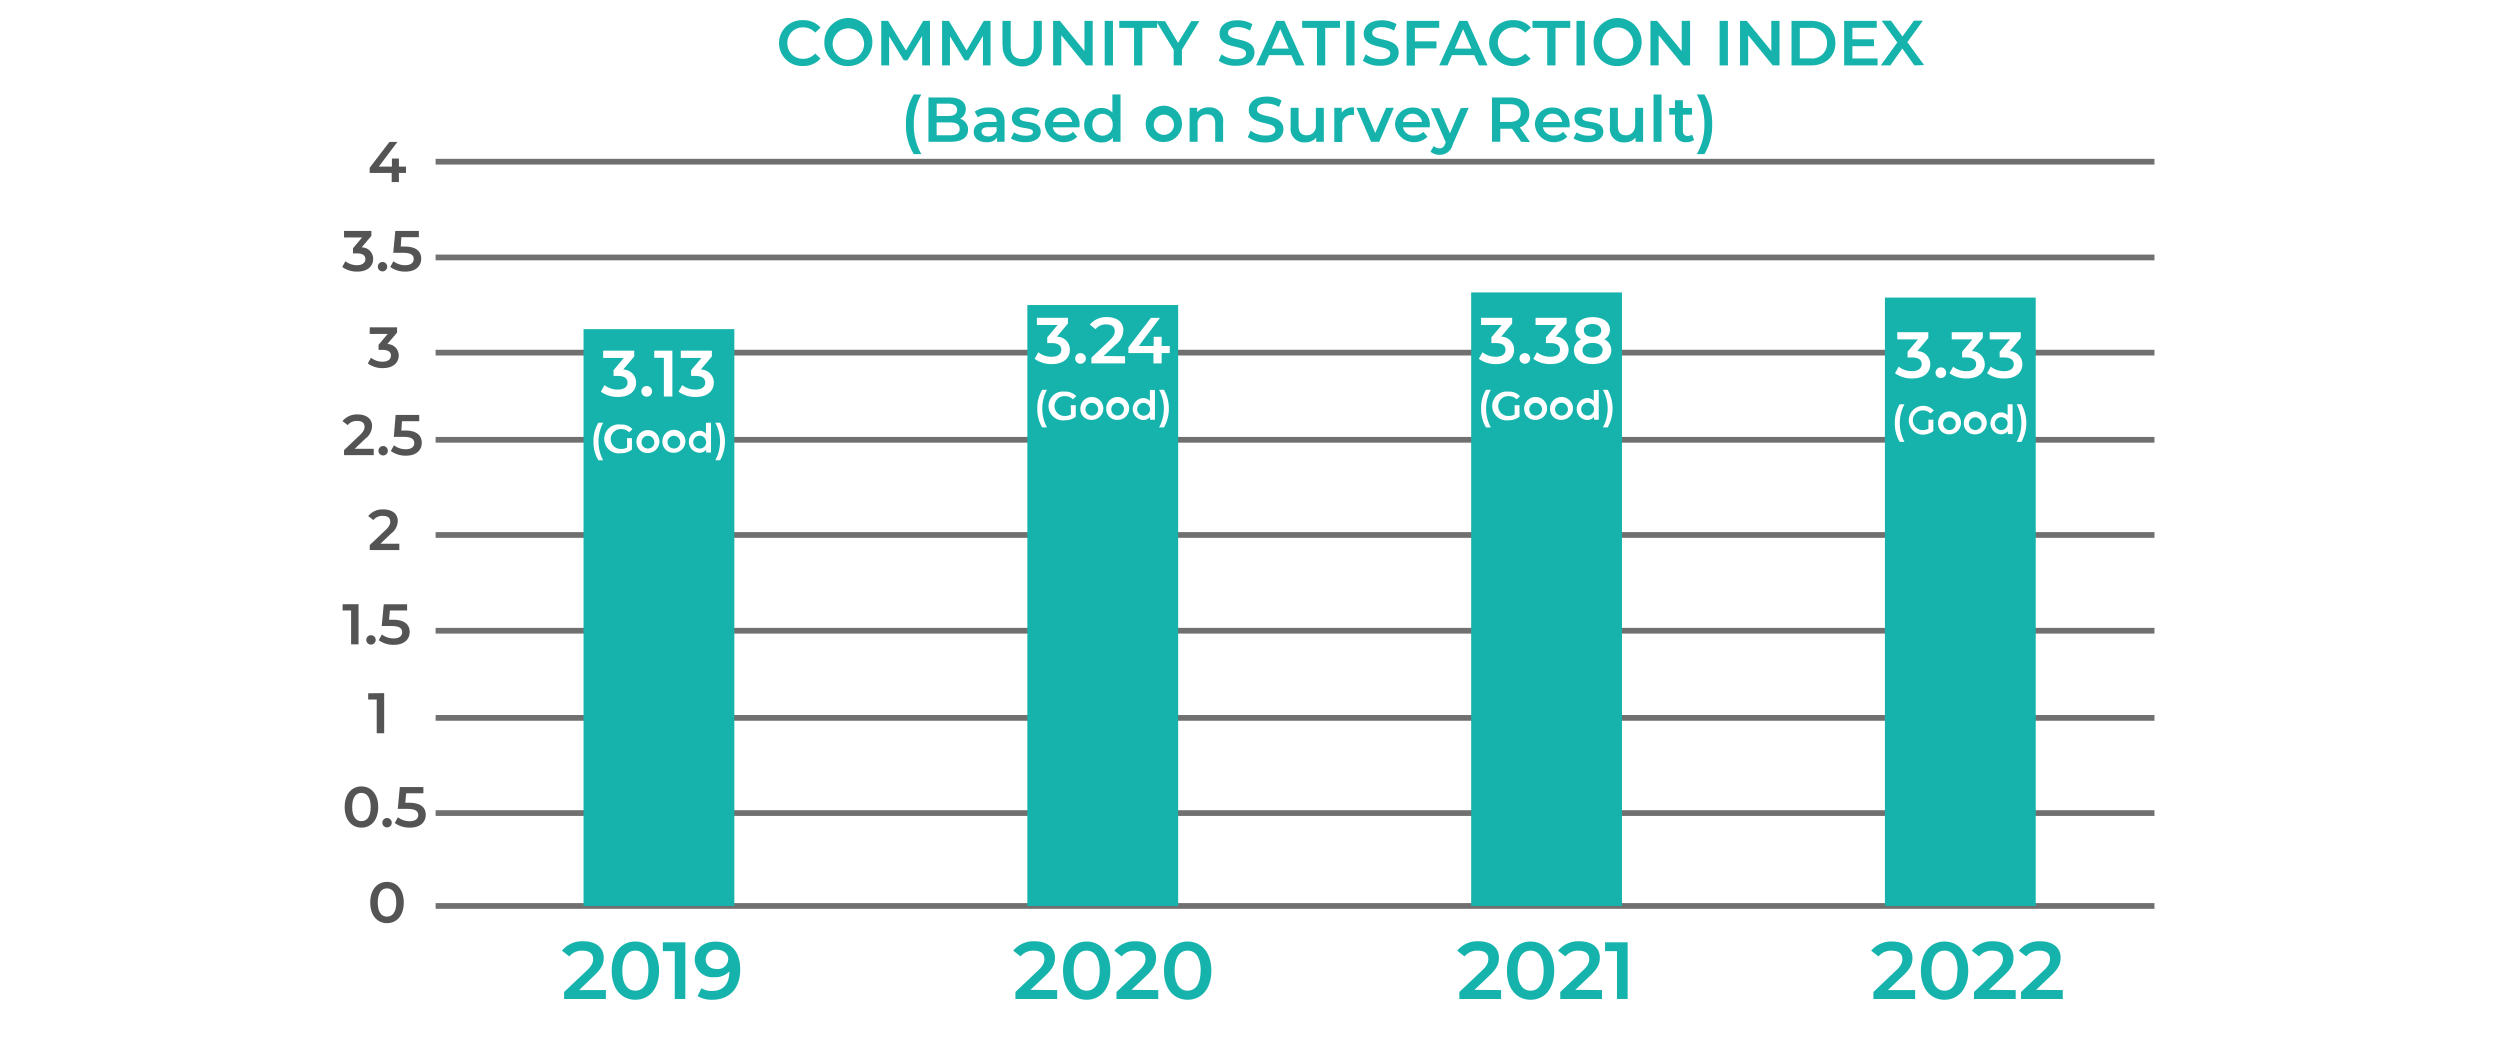
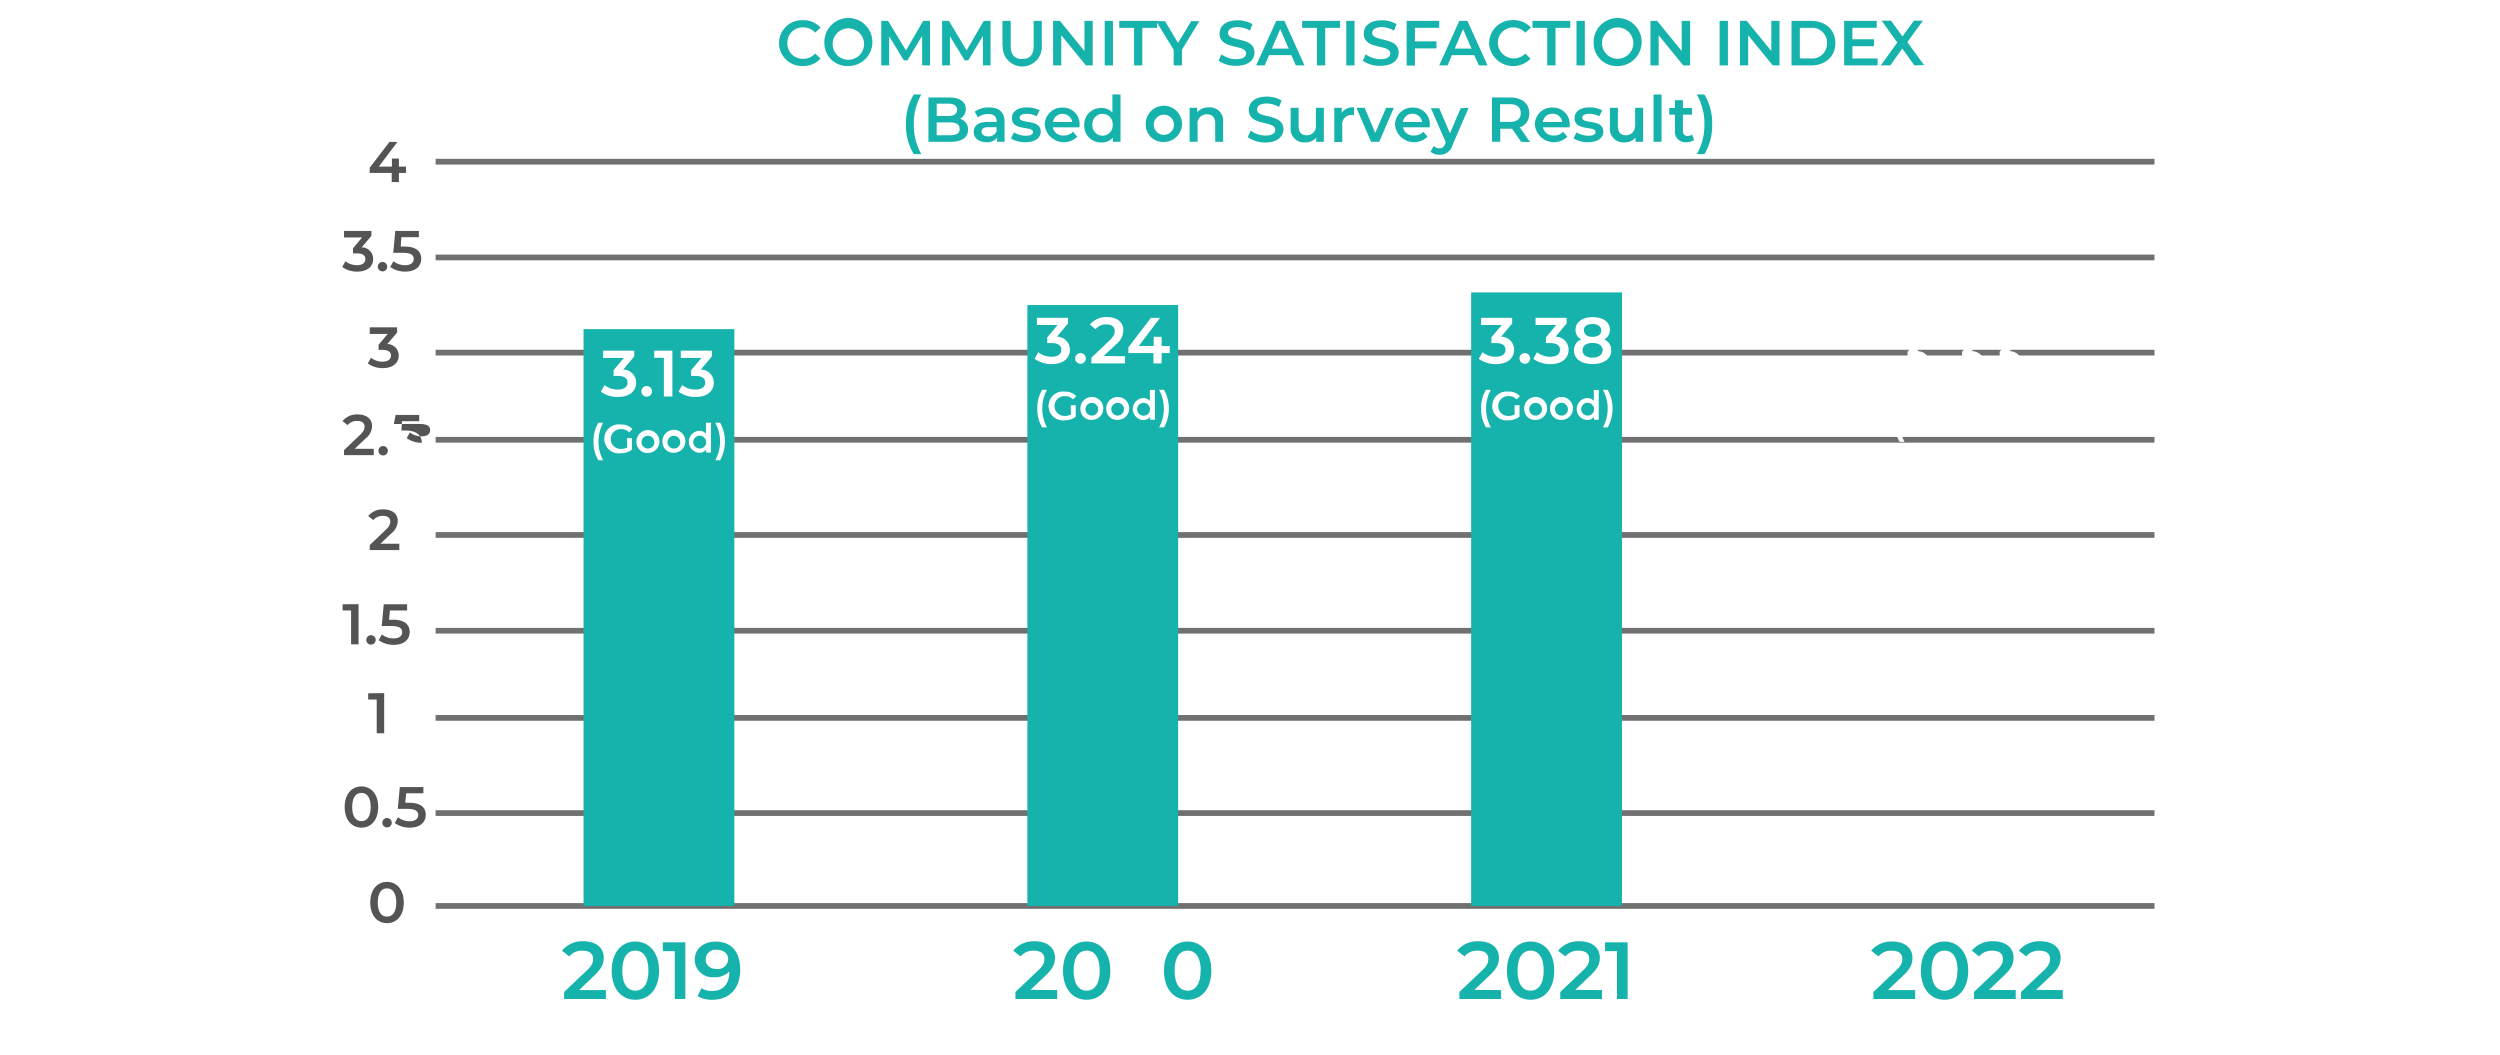
<svg xmlns="http://www.w3.org/2000/svg" viewBox="0 0 436 184">
  <defs>
    <style>.cls-1{fill:#fff;}.cls-2{fill:none;stroke:#707070;stroke-miterlimit:10;}.cls-3{fill:#16b3ac;}.cls-4{isolation:isolate;}.cls-5{fill:#545454;}</style>
  </defs>
  <g id="Layer_2" data-name="Layer 2">
    <g id="Layer_1-2" data-name="Layer 1">
      <rect class="cls-1" width="436" height="184" />
      <line class="cls-2" x1="75.97" y1="28.2" x2="375.74" y2="28.2" />
      <line class="cls-2" x1="75.97" y1="44.9" x2="375.74" y2="44.9" />
      <line class="cls-2" x1="75.97" y1="61.5" x2="375.74" y2="61.5" />
      <line class="cls-2" x1="75.97" y1="76.7" x2="375.74" y2="76.7" />
      <line class="cls-2" x1="75.97" y1="93.3" x2="375.74" y2="93.3" />
      <line class="cls-2" x1="75.97" y1="110" x2="375.74" y2="110" />
      <line class="cls-2" x1="75.97" y1="125.2" x2="375.74" y2="125.2" />
      <line class="cls-2" x1="75.97" y1="141.8" x2="375.74" y2="141.8" />
      <line class="cls-2" x1="75.97" y1="158" x2="375.74" y2="158" />
      <rect class="cls-3" x="101.77" y="57.4" width="26.3" height="100.6" />
      <rect class="cls-3" x="179.17" y="53.2" width="26.3" height="104.8" />
      <rect class="cls-3" x="256.57" y="51" width="26.3" height="107" />
      <g class="cls-4">
        <path class="cls-5" d="M70.81,30.16H69.57v1.59H68.31V30.16H64.47v-.9l3.45-4.51h1.39l-3.25,4.31h2.29V27.65h1.22v1.41h1.24Z" />
      </g>
      <g class="cls-4">
        <path class="cls-5" d="M64.57,157.4c0-2.3,1.26-3.6,2.92-3.6s2.93,1.3,2.93,3.6S69.16,161,67.49,161,64.57,159.69,64.57,157.4Zm4.54,0c0-1.69-.66-2.47-1.62-2.47s-1.61.78-1.61,2.47.66,2.46,1.61,2.46S69.11,159.09,69.11,157.4Z" />
      </g>
      <g class="cls-4">
        <path class="cls-5" d="M60.11,140.75c0-2.3,1.26-3.6,2.92-3.6s2.93,1.3,2.93,3.6-1.26,3.59-2.93,3.59S60.11,143,60.11,140.75Zm4.54,0c0-1.69-.66-2.47-1.62-2.47s-1.61.78-1.61,2.47.66,2.46,1.61,2.46S64.65,142.44,64.65,140.75Z" />
        <path class="cls-5" d="M66.68,143.48a.82.82,0,1,1,1.64,0,.82.82,0,1,1-1.64,0Z" />
        <path class="cls-5" d="M74.25,142.1c0,1.22-.89,2.24-2.77,2.24a4.38,4.38,0,0,1-2.63-.81l.55-1a3.31,3.31,0,0,0,2.06.69c.93,0,1.48-.41,1.48-1.06s-.43-1.09-1.88-1.09H69.37l.36-3.81h4.11v1.09h-3L70.68,140h.67C73.42,140,74.25,140.86,74.25,142.1Z" />
      </g>
      <g class="cls-4">
        <path class="cls-5" d="M67,120.88v7h-1.3V122H64.21v-1.09Z" />
      </g>
      <g class="cls-4">
        <g class="cls-4">
          <path class="cls-3" d="M135.86,7.52a4,4,0,0,1,4.17-4,3.91,3.91,0,0,1,3.07,1.3l-.93.87a2.75,2.75,0,0,0-2.08-.91,2.65,2.65,0,0,0-2.77,2.73,2.65,2.65,0,0,0,2.77,2.74,2.72,2.72,0,0,0,2.08-.92l.93.88a3.92,3.92,0,0,1-3.08,1.3A4,4,0,0,1,135.86,7.52Z" />
          <path class="cls-3" d="M143.77,7.52a4.19,4.19,0,1,1,4.19,4A4,4,0,0,1,143.77,7.52Zm6.92,0a2.74,2.74,0,0,0-5.47,0,2.74,2.74,0,1,0,5.47,0Z" />
          <path class="cls-3" d="M160.82,11.41V6.26l-2.56,4.26h-.64l-2.55-4.19v5.08h-1.38V3.64h1.19L158,8.79l3-5.15h1.19v7.77Z" />
          <path class="cls-3" d="M171.43,11.41V6.26l-2.56,4.26h-.64l-2.56-4.19v5.08h-1.37V3.64h1.19l3.08,5.15,3-5.15h1.18l0,7.77Z" />
          <path class="cls-3" d="M174.83,8V3.64h1.44V8c0,1.6.72,2.29,2,2.29s2-.69,2-2.29V3.64h1.42V8a3.41,3.41,0,1,1-6.81,0Z" />
          <path class="cls-3" d="M190.57,3.64v7.77h-1.19l-4.29-5.26v5.26h-1.43V3.64h1.19l4.28,5.26V3.64Z" />
          <path class="cls-3" d="M192.66,3.64h1.44v7.77h-1.44Z" />
          <path class="cls-3" d="M197.78,4.86H195.2V3.64h6.6V4.86h-2.58v6.55h-1.44Z" />
          <path class="cls-3" d="M206.13,8.67v2.74h-1.44V8.69l-3.06-5h1.55l2.27,3.79,2.3-3.79h1.42Z" />
          <path class="cls-3" d="M212.53,10.59l.5-1.12a4.29,4.29,0,0,0,2.56.85c1.21,0,1.73-.43,1.73-1,0-1.67-4.63-.57-4.63-3.46,0-1.26,1-2.32,3.14-2.32a5,5,0,0,1,2.59.68L218,5.34a4.34,4.34,0,0,0-2.14-.61c-1.2,0-1.69.46-1.69,1,0,1.66,4.61.58,4.61,3.43,0,1.25-1,2.31-3.15,2.31A5,5,0,0,1,212.53,10.59Z" />
          <path class="cls-3" d="M225.21,9.61h-3.88l-.77,1.8h-1.49l3.5-7.77H224l3.51,7.77H226Zm-.47-1.13-1.47-3.4-1.46,3.4Z" />
          <path class="cls-3" d="M229.68,4.86H227.1V3.64h6.6V4.86h-2.58v6.55h-1.44Z" />
          <path class="cls-3" d="M234.79,3.64h1.44v7.77h-1.44Z" />
          <path class="cls-3" d="M237.68,10.59l.5-1.12a4.29,4.29,0,0,0,2.56.85c1.21,0,1.72-.43,1.72-1,0-1.67-4.62-.57-4.62-3.46,0-1.26,1-2.32,3.14-2.32a4.91,4.91,0,0,1,2.58.68l-.45,1.13A4.35,4.35,0,0,0,241,4.73c-1.19,0-1.68.46-1.68,1,0,1.66,4.61.58,4.61,3.43,0,1.25-1,2.31-3.15,2.31A5,5,0,0,1,237.68,10.59Z" />
          <path class="cls-3" d="M246.76,4.85V7.21h3.76V8.44h-3.76v3h-1.44V3.64H251V4.85Z" />
          <path class="cls-3" d="M257.1,9.61h-3.88l-.77,1.8H251l3.5-7.77h1.42l3.51,7.77h-1.51Zm-.47-1.13-1.47-3.4-1.45,3.4Z" />
          <path class="cls-3" d="M259.71,7.52a4,4,0,0,1,4.17-4A3.92,3.92,0,0,1,267,4.83L266,5.7A2.71,2.71,0,0,0,264,4.79a2.66,2.66,0,0,0-2.78,2.73A2.78,2.78,0,0,0,266,9.34l.94.88a4.21,4.21,0,0,1-7.25-2.7Z" />
          <path class="cls-3" d="M269.83,4.86h-2.57V3.64h6.59V4.86h-2.57v6.55h-1.45Z" />
          <path class="cls-3" d="M274.94,3.64h1.45v7.77h-1.45Z" />
          <path class="cls-3" d="M277.93,7.52a4.19,4.19,0,1,1,4.19,4A4,4,0,0,1,277.93,7.52Zm6.92,0a2.73,2.73,0,1,0-5.46,0,2.73,2.73,0,1,0,5.46,0Z" />
          <path class="cls-3" d="M294.75,3.64v7.77h-1.19l-4.29-5.26v5.26h-1.43V3.64H289l4.29,5.26V3.64Z" />
          <path class="cls-3" d="M299.9,3.64h1.45v7.77H299.9Z" />
          <path class="cls-3" d="M310.35,3.64v7.77h-1.18l-4.29-5.26v5.26h-1.43V3.64h1.18l4.29,5.26V3.64Z" />
          <path class="cls-3" d="M312.44,3.64h3.4c2.52,0,4.25,1.55,4.25,3.88s-1.73,3.89-4.25,3.89h-3.4Zm3.34,6.55a2.59,2.59,0,0,0,2.85-2.67,2.59,2.59,0,0,0-2.85-2.66h-1.89v5.33Z" />
          <path class="cls-3" d="M327.45,10.2v1.21h-5.83V3.64h5.68V4.85h-4.24v2h3.76V8.06h-3.76V10.2Z" />
          <path class="cls-3" d="M333.87,11.41l-2.11-2.95-2.09,2.95H328l2.89-4-2.74-3.81h1.64l2,2.76,2-2.76h1.57l-2.72,3.75,2.92,4Z" />
        </g>
        <g class="cls-4">
          <path class="cls-3" d="M158,21.68a9.58,9.58,0,0,1,1.36-5.2h1.32a10.18,10.18,0,0,0-1.31,5.2,10.16,10.16,0,0,0,1.31,5.2h-1.32A9.58,9.58,0,0,1,158,21.68Z" />
          <path class="cls-3" d="M168.83,22.62c0,1.33-1.05,2.11-3.05,2.11h-3.86V17h3.64c1.87,0,2.87.79,2.87,2a1.86,1.86,0,0,1-1,1.71A1.92,1.92,0,0,1,168.83,22.62Zm-5.47-4.54v2.15h2c1,0,1.56-.36,1.56-1.07s-.56-1.08-1.56-1.08Zm4,4.39c0-.78-.59-1.12-1.68-1.12h-2.33v2.24h2.33C166.78,23.59,167.37,23.25,167.37,22.47Z" />
          <path class="cls-3" d="M175.2,21.25v3.48h-1.31V24a2.08,2.08,0,0,1-1.86.8c-1.36,0-2.21-.74-2.21-1.77s.66-1.77,2.46-1.77h1.53v-.09c0-.81-.48-1.29-1.47-1.29a3,3,0,0,0-1.8.59l-.55-1a4.18,4.18,0,0,1,2.51-.73C174.21,18.73,175.2,19.54,175.2,21.25Zm-1.39,1.62v-.69h-1.43c-.94,0-1.2.36-1.2.79s.42.82,1.13.82A1.51,1.51,0,0,0,173.81,22.87Z" />
          <path class="cls-3" d="M176.3,24.14l.54-1.06a3.92,3.92,0,0,0,2.06.59c.88,0,1.25-.24,1.25-.65,0-1.14-3.67-.07-3.67-2.44,0-1.12,1-1.85,2.61-1.85a4.73,4.73,0,0,1,2.22.51l-.53,1.05a3.27,3.27,0,0,0-1.7-.44c-.85,0-1.25.28-1.25.67,0,1.2,3.67.13,3.67,2.45,0,1.11-1,1.83-2.69,1.83A4.71,4.71,0,0,1,176.3,24.14Z" />
          <path class="cls-3" d="M188.25,22.21H183.6a1.8,1.8,0,0,0,1.92,1.42,2.1,2.1,0,0,0,1.61-.65l.75.86a3.34,3.34,0,0,1-5.67-2.08,3,3,0,0,1,3.07-3,2.89,2.89,0,0,1,3,3.06A3.19,3.19,0,0,1,188.25,22.21Zm-4.66-.93H187a1.71,1.71,0,0,0-3.37,0Z" />
          <path class="cls-3" d="M195.42,16.48v8.25h-1.33V24a2.45,2.45,0,0,1-2,.84,2.89,2.89,0,0,1-3-3,2.88,2.88,0,0,1,3-3,2.41,2.41,0,0,1,1.91.8V16.48Zm-1.37,5.28a1.77,1.77,0,1,0-3.53,0,1.77,1.77,0,1,0,3.53,0Z" />
          <path class="cls-3" d="M199.82,21.76a3.16,3.16,0,1,1,3.15,3A3,3,0,0,1,199.82,21.76Zm4.92,0a1.76,1.76,0,1,0-3.52,0,1.76,1.76,0,1,0,3.52,0Z" />
          <path class="cls-3" d="M213.31,21.33v3.4h-1.38V21.51c0-1.06-.53-1.57-1.41-1.57a1.58,1.58,0,0,0-1.66,1.79v3h-1.39V18.8h1.32v.76a2.61,2.61,0,0,1,2.05-.83A2.31,2.31,0,0,1,213.31,21.33Z" />
          <path class="cls-3" d="M217.62,23.9l.5-1.12a4.33,4.33,0,0,0,2.57.86c1.21,0,1.72-.44,1.72-1,0-1.68-4.62-.58-4.62-3.47,0-1.25,1-2.32,3.13-2.32a4.86,4.86,0,0,1,2.59.69l-.45,1.12a4.35,4.35,0,0,0-2.15-.61c-1.2,0-1.69.47-1.69,1.06,0,1.65,4.61.57,4.61,3.43,0,1.24-1,2.31-3.14,2.31A5,5,0,0,1,217.62,23.9Z" />
          <path class="cls-3" d="M230.88,18.8v5.93h-1.33V24a2.39,2.39,0,0,1-1.91.83,2.34,2.34,0,0,1-2.55-2.62V18.8h1.39V22c0,1.08.51,1.59,1.39,1.59a1.57,1.57,0,0,0,1.62-1.79v-3Z" />
          <path class="cls-3" d="M236.13,18.73v1.32l-.32,0a1.61,1.61,0,0,0-1.72,1.83v2.88H232.7V18.8H234v.86A2.33,2.33,0,0,1,236.13,18.73Z" />
          <path class="cls-3" d="M243.08,18.8l-2.54,5.93h-1.43l-2.55-5.93H238l1.84,4.39,1.9-4.39Z" />
          <path class="cls-3" d="M249.34,22.21h-4.66a1.8,1.8,0,0,0,1.92,1.42,2.13,2.13,0,0,0,1.62-.65l.74.86a3.34,3.34,0,0,1-5.67-2.08,3,3,0,0,1,3.07-3,2.89,2.89,0,0,1,3,3.06C249.36,21.91,249.35,22.07,249.34,22.21Zm-4.67-.93H248a1.62,1.62,0,0,0-1.68-1.44A1.65,1.65,0,0,0,244.67,21.28Z" />
          <path class="cls-3" d="M256.14,18.8l-2.78,6.4A2.3,2.3,0,0,1,251.07,27a2.48,2.48,0,0,1-1.59-.54l.56-1a1.46,1.46,0,0,0,1,.41c.49,0,.78-.23,1-.82l.1-.23-2.59-5.95h1.45l1.87,4.38,1.87-4.38Z" />
          <path class="cls-3" d="M265.29,24.73l-1.59-2.28h-2.05v2.27H260.2V17h3.2c2,0,3.31,1.05,3.31,2.77a2.49,2.49,0,0,1-1.65,2.45l1.78,2.56Zm-2-6.56h-1.68v3.1h1.68c1.27,0,1.93-.58,1.93-1.55S264.6,18.17,263.33,18.17Z" />
          <path class="cls-3" d="M273.74,22.21h-4.65A1.8,1.8,0,0,0,271,23.63a2.1,2.1,0,0,0,1.61-.65l.74.86a3.33,3.33,0,0,1-5.66-2.08,2.94,2.94,0,0,1,3.06-3,2.89,2.89,0,0,1,3,3.06C273.76,21.91,273.75,22.07,273.74,22.21Zm-4.66-.93h3.36a1.61,1.61,0,0,0-1.68-1.44A1.63,1.63,0,0,0,269.08,21.28Z" />
          <path class="cls-3" d="M274.42,24.14l.53-1.06a3.93,3.93,0,0,0,2.07.59c.88,0,1.24-.24,1.24-.65,0-1.14-3.66-.07-3.66-2.44,0-1.12,1-1.85,2.61-1.85a4.73,4.73,0,0,1,2.22.51l-.53,1.05a3.3,3.3,0,0,0-1.7-.44c-.85,0-1.25.28-1.25.67,0,1.2,3.67.13,3.67,2.45,0,1.11-1,1.83-2.69,1.83A4.68,4.68,0,0,1,274.42,24.14Z" />
          <path class="cls-3" d="M286.56,18.8v5.93h-1.32V24a2.42,2.42,0,0,1-1.91.83,2.35,2.35,0,0,1-2.56-2.62V18.8h1.39V22c0,1.08.51,1.59,1.39,1.59s1.62-.6,1.62-1.79v-3Z" />
          <path class="cls-3" d="M288.38,16.48h1.39v8.25h-1.39Z" />
          <path class="cls-3" d="M295.45,24.4a2.19,2.19,0,0,1-1.34.4,1.81,1.81,0,0,1-2-2V20h-1V18.84h1V17.48h1.39v1.36h1.59V20h-1.59v2.82c0,.58.29.89.82.89a1.29,1.29,0,0,0,.78-.24Z" />
          <path class="cls-3" d="M295.92,26.88a10.08,10.08,0,0,0,1.33-5.2,10.1,10.1,0,0,0-1.33-5.2h1.33a9.58,9.58,0,0,1,1.35,5.2,9.58,9.58,0,0,1-1.35,5.2Z" />
        </g>
      </g>
      <g class="cls-4">
        <path class="cls-5" d="M62.53,105.37v7h-1.3v-5.91H59.75v-1.08Z" />
        <path class="cls-5" d="M63.88,111.6a.82.82,0,1,1,1.64,0,.82.82,0,1,1-1.64,0Z" />
        <path class="cls-5" d="M71.45,110.21c0,1.23-.89,2.25-2.77,2.25a4.38,4.38,0,0,1-2.63-.81l.55-1a3.31,3.31,0,0,0,2.06.69c.93,0,1.48-.41,1.48-1.07s-.43-1.09-1.88-1.09H66.57l.36-3.8H71v1.08H68l-.15,1.62h.67C70.62,108.07,71.45,109,71.45,110.21Z" />
      </g>
      <g class="cls-4">
        <path class="cls-5" d="M69.64,94.83v1.1H64.48v-.87l2.78-2.64c.68-.65.8-1.06.8-1.45,0-.64-.44-1-1.3-1a2,2,0,0,0-1.64.73l-.91-.7a3.23,3.23,0,0,1,2.66-1.16c1.52,0,2.5.77,2.5,2a2.81,2.81,0,0,1-1.16,2.21l-1.87,1.78Z" />
      </g>
      <g class="cls-4">
        <path class="cls-5" d="M65.18,78.27v1.1H60V78.5l2.78-2.64c.68-.65.8-1.06.8-1.45,0-.64-.44-1-1.3-1a2,2,0,0,0-1.64.73l-.91-.7a3.23,3.23,0,0,1,2.66-1.16c1.52,0,2.5.77,2.5,2a2.81,2.81,0,0,1-1.16,2.21l-1.87,1.78Z" />
        <path class="cls-5" d="M66,78.61a.82.82,0,1,1,1.64,0,.82.82,0,1,1-1.64,0Z" />
-         <path class="cls-5" d="M73.56,77.22c0,1.23-.89,2.25-2.77,2.25a4.38,4.38,0,0,1-2.63-.81l.55-1a3.31,3.31,0,0,0,2.06.69c.93,0,1.48-.41,1.48-1.07s-.43-1.09-1.88-1.09H68.68L69,72.37h4.11v1.09h-3L70,75.08h.67C72.73,75.08,73.56,76,73.56,77.22Z" />
+         <path class="cls-5" d="M73.56,77.22a4.38,4.38,0,0,1-2.63-.81l.55-1a3.31,3.31,0,0,0,2.06.69c.93,0,1.48-.41,1.48-1.07s-.43-1.09-1.88-1.09H68.68L69,72.37h4.11v1.09h-3L70,75.08h.67C72.73,75.08,73.56,76,73.56,77.22Z" />
      </g>
      <g class="cls-4">
        <path class="cls-5" d="M69.54,62c0,1.18-.89,2.2-2.77,2.2a4.4,4.4,0,0,1-2.63-.81l.56-1a3.26,3.26,0,0,0,2,.69c.93,0,1.48-.41,1.48-1.06s-.46-1-1.52-1h-.64v-.89l1.59-1.89H64.48V57.09h4.77V58l-1.7,2A2,2,0,0,1,69.54,62Z" />
      </g>
      <g class="cls-4">
        <path class="cls-5" d="M65.08,45.17c0,1.18-.89,2.2-2.77,2.2a4.4,4.4,0,0,1-2.63-.81l.56-1a3.26,3.26,0,0,0,2,.69c.93,0,1.48-.41,1.48-1.06s-.46-1-1.52-1h-.64v-.89l1.59-1.89H60V40.27h4.77v.87l-1.7,2A2,2,0,0,1,65.08,45.17Z" />
        <path class="cls-5" d="M65.89,46.51a.82.82,0,1,1,1.64,0,.82.82,0,1,1-1.64,0Z" />
        <path class="cls-5" d="M73.46,45.12c0,1.23-.89,2.25-2.77,2.25a4.38,4.38,0,0,1-2.63-.81l.55-1a3.31,3.31,0,0,0,2.06.69c.93,0,1.48-.41,1.48-1.07s-.43-1.09-1.88-1.09H68.58l.36-3.81h4.11v1.09H70L69.89,43h.67C72.63,43,73.46,43.88,73.46,45.12Z" />
      </g>
      <g class="cls-4">
        <path class="cls-3" d="M105.67,172.67v1.55H98.38V173l3.93-3.72c1-.92,1.13-1.5,1.13-2.05,0-.9-.63-1.43-1.84-1.43a2.79,2.79,0,0,0-2.31,1l-1.29-1a4.56,4.56,0,0,1,3.76-1.64c2.14,0,3.53,1.09,3.53,2.84,0,1-.27,1.83-1.64,3.12L101,172.67Z" />
        <path class="cls-3" d="M106.68,169.28c0-3.25,1.78-5.08,4.12-5.08s4.14,1.83,4.14,5.08-1.78,5.08-4.14,5.08S106.68,172.53,106.68,169.28Zm6.41,0c0-2.38-.93-3.49-2.29-3.49s-2.27,1.11-2.27,3.49.93,3.49,2.27,3.49S113.09,171.67,113.09,169.28Z" />
        <path class="cls-3" d="M119.52,164.34v9.88h-1.84v-8.34H115.6v-1.54Z" />
        <path class="cls-3" d="M129.09,169.11c0,3.39-2,5.25-4.84,5.25a5,5,0,0,1-2.6-.63l.68-1.39a3.27,3.27,0,0,0,1.87.48c1.87,0,3-1.15,3-3.4h0a3.38,3.38,0,0,1-2.64,1,3.09,3.09,0,0,1-3.4-3c0-2,1.59-3.2,3.61-3.2C127.51,164.2,129.09,165.94,129.09,169.11ZM127,167.3c0-.93-.74-1.66-2-1.66a1.71,1.71,0,0,0-1.93,1.68c0,1,.77,1.68,2,1.68A1.8,1.8,0,0,0,127,167.3Z" />
      </g>
      <g class="cls-4">
        <path class="cls-3" d="M184.37,172.67v1.55h-7.28V173l3.92-3.72c1-.92,1.13-1.5,1.13-2.05,0-.9-.62-1.43-1.83-1.43a2.81,2.81,0,0,0-2.32,1l-1.28-1a4.56,4.56,0,0,1,3.75-1.64c2.15,0,3.53,1.09,3.53,2.84,0,1-.27,1.83-1.63,3.12l-2.64,2.51Z" />
        <path class="cls-3" d="M185.39,169.28c0-3.25,1.78-5.08,4.12-5.08s4.13,1.83,4.13,5.08-1.77,5.08-4.13,5.08S185.39,172.53,185.39,169.28Zm6.4,0c0-2.38-.93-3.49-2.28-3.49s-2.27,1.11-2.27,3.49.93,3.49,2.27,3.49S191.79,171.67,191.79,169.28Z" />
-         <path class="cls-3" d="M202,172.67v1.55h-7.29V173l3.93-3.72c1-.92,1.13-1.5,1.13-2.05,0-.9-.62-1.43-1.84-1.43a2.79,2.79,0,0,0-2.31,1l-1.29-1a4.58,4.58,0,0,1,3.76-1.64c2.14,0,3.53,1.09,3.53,2.84,0,1-.27,1.83-1.64,3.12l-2.64,2.51Z" />
        <path class="cls-3" d="M203,169.28c0-3.25,1.78-5.08,4.12-5.08s4.14,1.83,4.14,5.08-1.78,5.08-4.14,5.08S203,172.53,203,169.28Zm6.41,0c0-2.38-.93-3.49-2.29-3.49s-2.27,1.11-2.27,3.49.93,3.49,2.27,3.49S209.39,171.67,209.39,169.28Z" />
      </g>
      <g class="cls-4">
        <path class="cls-3" d="M261.79,172.67v1.55h-7.28V173l3.93-3.72c1-.92,1.12-1.5,1.12-2.05,0-.9-.62-1.43-1.83-1.43a2.79,2.79,0,0,0-2.31,1l-1.29-1a4.56,4.56,0,0,1,3.76-1.64c2.14,0,3.52,1.09,3.52,2.84,0,1-.26,1.83-1.63,3.12l-2.64,2.51Z" />
        <path class="cls-3" d="M262.81,169.28c0-3.25,1.78-5.08,4.12-5.08s4.13,1.83,4.13,5.08-1.77,5.08-4.13,5.08S262.81,172.53,262.81,169.28Zm6.41,0c0-2.38-.94-3.49-2.29-3.49s-2.27,1.11-2.27,3.49.93,3.49,2.27,3.49S269.22,171.67,269.22,169.28Z" />
        <path class="cls-3" d="M279.39,172.67v1.55h-7.28V173l3.92-3.72c1-.92,1.13-1.5,1.13-2.05,0-.9-.62-1.43-1.84-1.43a2.79,2.79,0,0,0-2.31,1l-1.29-1a4.59,4.59,0,0,1,3.76-1.64c2.14,0,3.53,1.09,3.53,2.84,0,1-.27,1.83-1.64,3.12l-2.64,2.51Z" />
        <path class="cls-3" d="M283.86,164.34v9.88H282v-8.34h-2.08v-1.54Z" />
      </g>
      <g class="cls-4">
        <g class="cls-4">
          <path class="cls-1" d="M110.94,66.73c0,1.34-1,2.5-3.15,2.5a5,5,0,0,1-3-.92l.64-1.15a3.69,3.69,0,0,0,2.33.78c1.06,0,1.68-.46,1.68-1.2s-.52-1.18-1.73-1.18H107v-1l1.8-2.14h-3.61V61.16h5.42v1l-1.93,2.29A2.27,2.27,0,0,1,110.94,66.73Z" />
          <path class="cls-1" d="M111.86,68.25a.93.93,0,1,1,1.86,0,.93.93,0,1,1-1.86,0Z" />
          <path class="cls-1" d="M117.26,61.16v8h-1.48V62.4H114.1V61.16Z" />
          <path class="cls-1" d="M124.49,66.73c0,1.34-1,2.5-3.15,2.5a5,5,0,0,1-3-.92l.64-1.15a3.69,3.69,0,0,0,2.33.78c1.05,0,1.68-.46,1.68-1.2s-.52-1.18-1.73-1.18h-.73v-1l1.81-2.14h-3.61V61.16h5.42v1l-1.93,2.29A2.27,2.27,0,0,1,124.49,66.73Z" />
        </g>
        <g class="cls-4">
          <path class="cls-1" d="M103.51,77a6,6,0,0,1,.85-3.28h.83a7,7,0,0,0,0,6.55h-.83A6,6,0,0,1,103.51,77Z" />
          <path class="cls-1" d="M109.35,76.41h.86v2a3,3,0,0,1-1.91.63,2.53,2.53,0,1,1,0-5,2.55,2.55,0,0,1,2,.8l-.58.56a1.82,1.82,0,0,0-1.35-.56,1.73,1.73,0,1,0,0,3.45,2,2,0,0,0,1-.25Z" />
          <path class="cls-1" d="M111,77.05A2,2,0,1,1,113,79,1.89,1.89,0,0,1,111,77.05Zm3.1,0A1.11,1.11,0,1,0,113,78.22,1.09,1.09,0,0,0,114.12,77.05Z" />
          <path class="cls-1" d="M115.53,77.05a2,2,0,1,1,2,1.91A1.89,1.89,0,0,1,115.53,77.05Zm3.1,0a1.11,1.11,0,1,0-1.11,1.17A1.08,1.08,0,0,0,118.63,77.05Z" />
          <path class="cls-1" d="M124,73.72v5.2h-.84v-.49a1.54,1.54,0,0,1-1.24.53,1.92,1.92,0,0,1,0-3.83,1.5,1.5,0,0,1,1.2.51V73.72Zm-.86,3.33A1.12,1.12,0,1,0,122,78.22,1.1,1.1,0,0,0,123.16,77.05Z" />
          <path class="cls-1" d="M124.74,80.27a6.8,6.8,0,0,0,0-6.55h.84a6.73,6.73,0,0,1,0,6.55Z" />
        </g>
      </g>
      <g class="cls-4">
        <g class="cls-4">
          <path class="cls-1" d="M186.59,61c0,1.34-1,2.5-3.15,2.5a5,5,0,0,1-3-.92l.64-1.15a3.7,3.7,0,0,0,2.33.79c1.06,0,1.68-.47,1.68-1.21s-.52-1.18-1.73-1.18h-.72v-1l1.8-2.15h-3.61V55.42h5.42v1l-1.93,2.3A2.26,2.26,0,0,1,186.59,61Z" />
          <path class="cls-1" d="M187.51,62.51a.93.93,0,1,1,1.86,0,.93.93,0,1,1-1.86,0Z" />
          <path class="cls-1" d="M196.21,62.13v1.25h-5.87v-1l3.16-3c.77-.74.91-1.21.91-1.65,0-.73-.5-1.15-1.48-1.15a2.23,2.23,0,0,0-1.86.83l-1-.8a3.72,3.72,0,0,1,3-1.31c1.72,0,2.84.87,2.84,2.28a3.2,3.2,0,0,1-1.32,2.51l-2.13,2Z" />
          <path class="cls-1" d="M204,61.57h-1.41v1.81h-1.43V61.57h-4.37v-1l3.93-5.13h1.58l-3.7,4.9h2.6v-1.6h1.39v1.6H204Z" />
        </g>
        <g class="cls-4">
          <path class="cls-1" d="M180.91,71.26a6,6,0,0,1,.85-3.28h.83a7,7,0,0,0,0,6.56h-.83A6.05,6.05,0,0,1,180.91,71.26Z" />
          <path class="cls-1" d="M186.75,70.67h.86v2a3,3,0,0,1-1.91.63,2.52,2.52,0,1,1,0-5,2.55,2.55,0,0,1,2,.79l-.58.56a1.82,1.82,0,0,0-1.35-.56,1.73,1.73,0,1,0,0,3.45,2,2,0,0,0,1-.25Z" />
          <path class="cls-1" d="M188.42,71.31a2,2,0,1,1,2,1.92A1.88,1.88,0,0,1,188.42,71.31Zm3.1,0a1.11,1.11,0,1,0-1.11,1.17A1.09,1.09,0,0,0,191.52,71.31Z" />
          <path class="cls-1" d="M192.93,71.31a2,2,0,1,1,2,1.92A1.88,1.88,0,0,1,192.93,71.31Zm3.1,0a1.11,1.11,0,1,0-1.11,1.17A1.08,1.08,0,0,0,196,71.31Z" />
          <path class="cls-1" d="M201.42,68v5.2h-.84v-.49a1.55,1.55,0,0,1-1.24.54,1.92,1.92,0,0,1,0-3.83,1.53,1.53,0,0,1,1.2.5V68Zm-.86,3.33a1.12,1.12,0,1,0-1.12,1.17A1.1,1.1,0,0,0,200.56,71.31Z" />
          <path class="cls-1" d="M202.14,74.54a6.82,6.82,0,0,0,0-6.56H203a6.75,6.75,0,0,1,0,6.56Z" />
        </g>
      </g>
      <g class="cls-4">
        <g class="cls-4">
          <path class="cls-1" d="M264.06,61c0,1.34-1,2.5-3.15,2.5a5,5,0,0,1-3-.92l.64-1.15a3.68,3.68,0,0,0,2.33.79c1.05,0,1.68-.47,1.68-1.21s-.52-1.18-1.73-1.18h-.73v-1l1.81-2.15h-3.61V55.42h5.42v1l-1.93,2.3A2.26,2.26,0,0,1,264.06,61Z" />
          <path class="cls-1" d="M265,62.51a.93.93,0,1,1,1.86,0,.93.93,0,1,1-1.86,0Z" />
          <path class="cls-1" d="M273.56,61c0,1.34-1,2.5-3.15,2.5a5,5,0,0,1-3-.92l.64-1.15a3.7,3.7,0,0,0,2.33.79c1.06,0,1.68-.47,1.68-1.21s-.52-1.18-1.73-1.18h-.72v-1l1.8-2.15h-3.61V55.42h5.42v1l-1.93,2.3A2.26,2.26,0,0,1,273.56,61Z" />
          <path class="cls-1" d="M281,61.09c0,1.48-1.28,2.4-3.26,2.4s-3.24-.92-3.24-2.4a2,2,0,0,1,1.27-1.9,1.82,1.82,0,0,1-1-1.67c0-1.36,1.2-2.21,3-2.21s3,.85,3,2.21a1.82,1.82,0,0,1-1,1.67A2,2,0,0,1,281,61.09Zm-1.49,0c0-.79-.68-1.28-1.77-1.28s-1.75.49-1.75,1.28.66,1.28,1.75,1.28S279.49,61.85,279.49,61.05Zm-3.27-3.46c0,.68.57,1.12,1.5,1.12s1.52-.44,1.52-1.12-.61-1.12-1.52-1.12S276.22,56.88,276.22,57.59Z" />
        </g>
        <g class="cls-4">
          <path class="cls-1" d="M258.31,71.26a6.09,6.09,0,0,1,.85-3.28H260a6.9,6.9,0,0,0,0,6.56h-.84A6.14,6.14,0,0,1,258.31,71.26Z" />
          <path class="cls-1" d="M264.15,70.67H265v2a3.1,3.1,0,0,1-1.92.63,2.52,2.52,0,1,1,0-5,2.55,2.55,0,0,1,2,.79l-.58.56a1.82,1.82,0,0,0-1.35-.56,1.73,1.73,0,1,0,0,3.45,2,2,0,0,0,1-.25Z" />
          <path class="cls-1" d="M265.82,71.31a2,2,0,1,1,2,1.92A1.88,1.88,0,0,1,265.82,71.31Zm3.1,0a1.11,1.11,0,1,0-1.11,1.17A1.09,1.09,0,0,0,268.92,71.31Z" />
          <path class="cls-1" d="M270.33,71.31a2,2,0,1,1,2,1.92A1.88,1.88,0,0,1,270.33,71.31Zm3.11,0a1.12,1.12,0,1,0-1.12,1.17A1.09,1.09,0,0,0,273.44,71.31Z" />
          <path class="cls-1" d="M278.82,68v5.2H278v-.49a1.55,1.55,0,0,1-1.24.54,1.92,1.92,0,0,1,0-3.83,1.53,1.53,0,0,1,1.2.5V68ZM278,71.31a1.12,1.12,0,1,0-1.12,1.17A1.1,1.1,0,0,0,278,71.31Z" />
          <path class="cls-1" d="M279.54,74.54a6.82,6.82,0,0,0,0-6.56h.84a6.75,6.75,0,0,1,0,6.56Z" />
        </g>
      </g>
-       <rect class="cls-3" x="328.73" y="51.9" width="26.3" height="106.1" />
      <g class="cls-4">
        <path class="cls-3" d="M334,172.67v1.55h-7.28V173l3.92-3.72c1-.92,1.13-1.5,1.13-2.05,0-.9-.62-1.43-1.84-1.43a2.79,2.79,0,0,0-2.31,1l-1.29-1A4.59,4.59,0,0,1,330,164.2c2.14,0,3.53,1.09,3.53,2.84,0,1-.27,1.83-1.64,3.12l-2.64,2.51Z" />
        <path class="cls-3" d="M335,169.28c0-3.25,1.78-5.08,4.12-5.08s4.14,1.83,4.14,5.08-1.78,5.08-4.14,5.08S335,172.53,335,169.28Zm6.41,0c0-2.38-.93-3.49-2.29-3.49s-2.27,1.11-2.27,3.49.93,3.49,2.27,3.49S341.37,171.67,341.37,169.28Z" />
        <path class="cls-3" d="M351.54,172.67v1.55h-7.28V173l3.92-3.72c1-.92,1.13-1.5,1.13-2.05,0-.9-.62-1.43-1.83-1.43a2.81,2.81,0,0,0-2.32,1l-1.28-1a4.56,4.56,0,0,1,3.75-1.64c2.15,0,3.53,1.09,3.53,2.84,0,1-.27,1.83-1.64,3.12l-2.64,2.51Z" />
        <path class="cls-3" d="M359.75,172.67v1.55h-7.28V173l3.92-3.72c1-.92,1.13-1.5,1.13-2.05,0-.9-.62-1.43-1.83-1.43a2.81,2.81,0,0,0-2.32,1l-1.28-1a4.56,4.56,0,0,1,3.75-1.64c2.15,0,3.53,1.09,3.53,2.84,0,1-.27,1.83-1.64,3.12l-2.64,2.51Z" />
      </g>
      <g class="cls-4">
        <g class="cls-4">
          <path class="cls-1" d="M336.64,63.51c0,1.34-1,2.5-3.15,2.5a5,5,0,0,1-3-.92l.64-1.15a3.68,3.68,0,0,0,2.33.79c1,0,1.68-.47,1.68-1.21s-.52-1.18-1.73-1.18h-.73v-1l1.81-2.15h-3.61V57.94h5.42v1l-1.93,2.3A2.26,2.26,0,0,1,336.64,63.51Z" />
          <path class="cls-1" d="M337.56,65a.93.93,0,1,1,1.86,0,.93.93,0,1,1-1.86,0Z" />
          <path class="cls-1" d="M346.14,63.51c0,1.34-1,2.5-3.15,2.5a5,5,0,0,1-3-.92l.64-1.15a3.7,3.7,0,0,0,2.33.79c1.06,0,1.68-.47,1.68-1.21s-.52-1.18-1.73-1.18h-.72v-1l1.8-2.15h-3.61V57.94h5.42v1l-1.93,2.3A2.26,2.26,0,0,1,346.14,63.51Z" />
          <path class="cls-1" d="M352.7,63.51c0,1.34-1,2.5-3.15,2.5a5,5,0,0,1-3-.92l.64-1.15a3.68,3.68,0,0,0,2.33.79c1.05,0,1.68-.47,1.68-1.21s-.52-1.18-1.73-1.18h-.73v-1l1.81-2.15H347V57.94h5.42v1l-1.93,2.3A2.26,2.26,0,0,1,352.7,63.51Z" />
        </g>
        <g class="cls-4">
          <path class="cls-1" d="M330.46,73.78a6.11,6.11,0,0,1,.85-3.28h.84a6.9,6.9,0,0,0,0,6.56h-.84A6.14,6.14,0,0,1,330.46,73.78Z" />
          <path class="cls-1" d="M336.31,73.19h.86v2a3.13,3.13,0,0,1-1.92.62,2.52,2.52,0,1,1,2-4.24l-.57.56a1.82,1.82,0,0,0-1.36-.56,1.72,1.72,0,1,0,0,3.44,2,2,0,0,0,1-.25Z" />
          <path class="cls-1" d="M338,73.83a2,2,0,1,1,2,1.92A1.88,1.88,0,0,1,338,73.83Zm3.1,0A1.11,1.11,0,1,0,340,75,1.09,1.09,0,0,0,341.07,73.83Z" />
-           <path class="cls-1" d="M342.49,73.83a2,2,0,1,1,2,1.92A1.88,1.88,0,0,1,342.49,73.83Zm3.1,0A1.11,1.11,0,1,0,344.47,75,1.1,1.1,0,0,0,345.59,73.83Z" />
          <path class="cls-1" d="M351,70.5v5.2h-.84v-.48a1.56,1.56,0,0,1-1.24.53,1.92,1.92,0,0,1,0-3.83,1.55,1.55,0,0,1,1.21.5V70.5Zm-.86,3.33A1.12,1.12,0,1,0,349,75,1.09,1.09,0,0,0,350.11,73.83Z" />
-           <path class="cls-1" d="M351.7,77.06a6.9,6.9,0,0,0,0-6.56h.83a6.68,6.68,0,0,1,0,6.56Z" />
        </g>
      </g>
    </g>
  </g>
</svg>